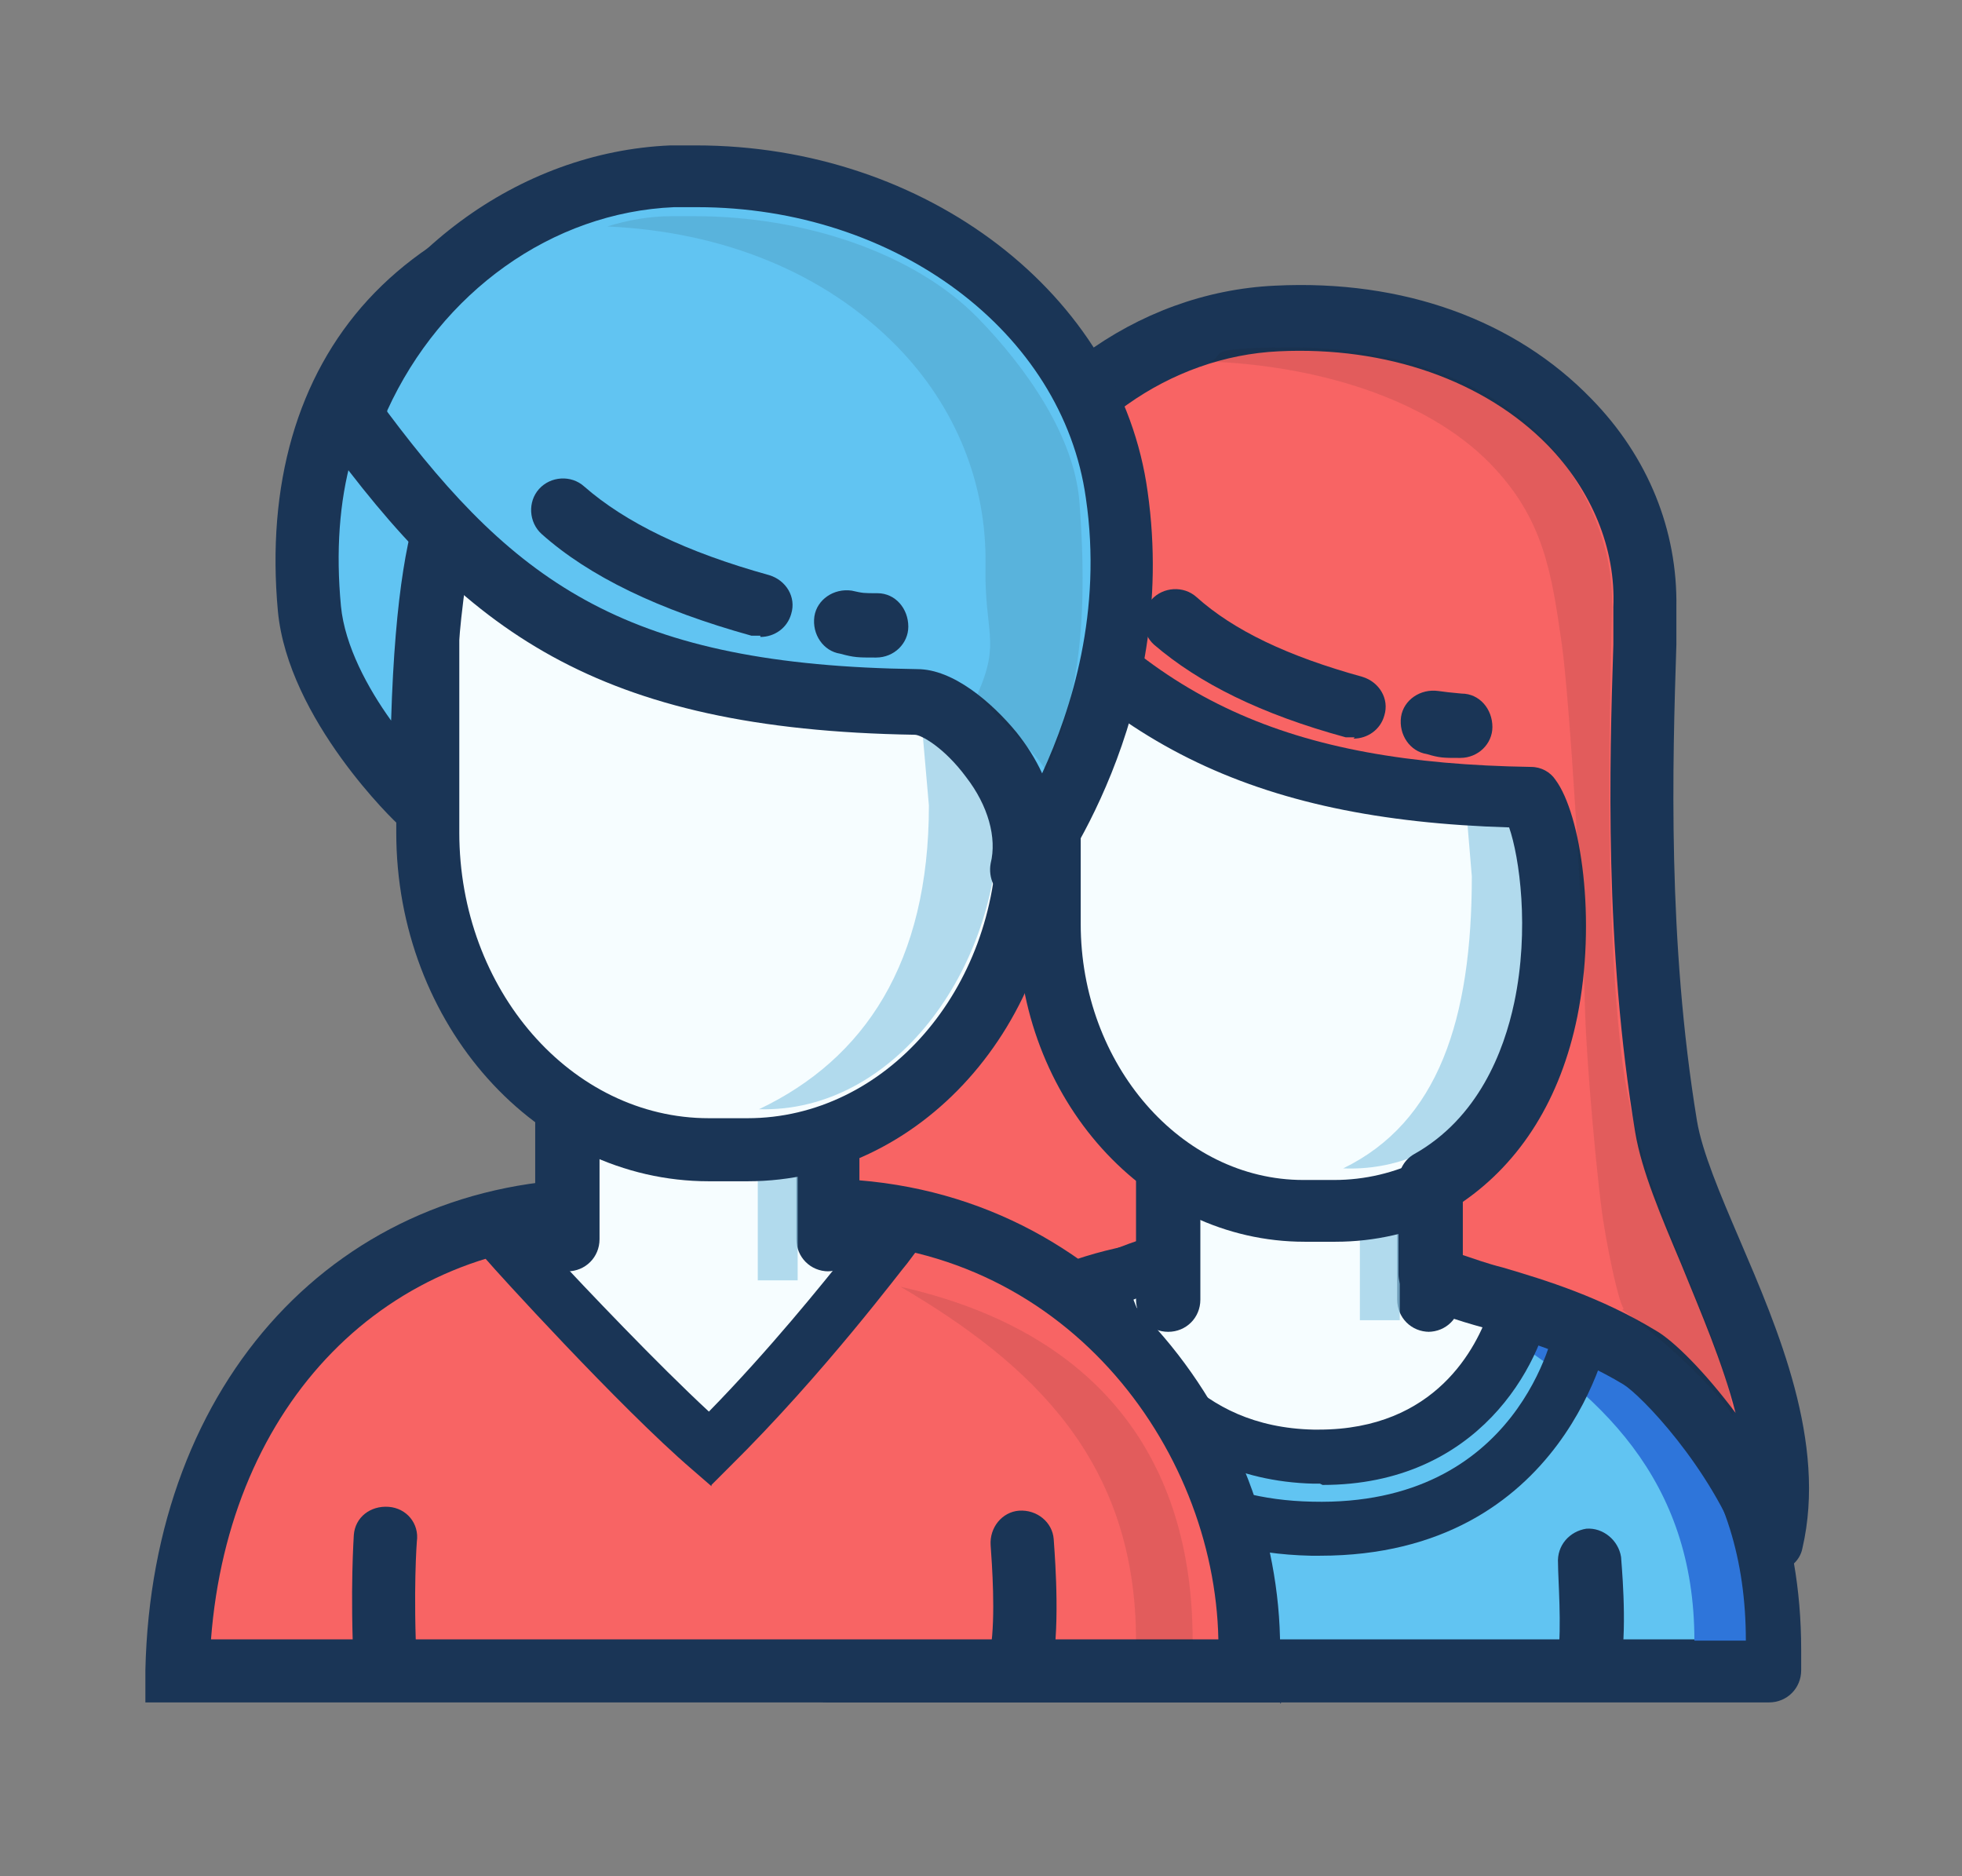
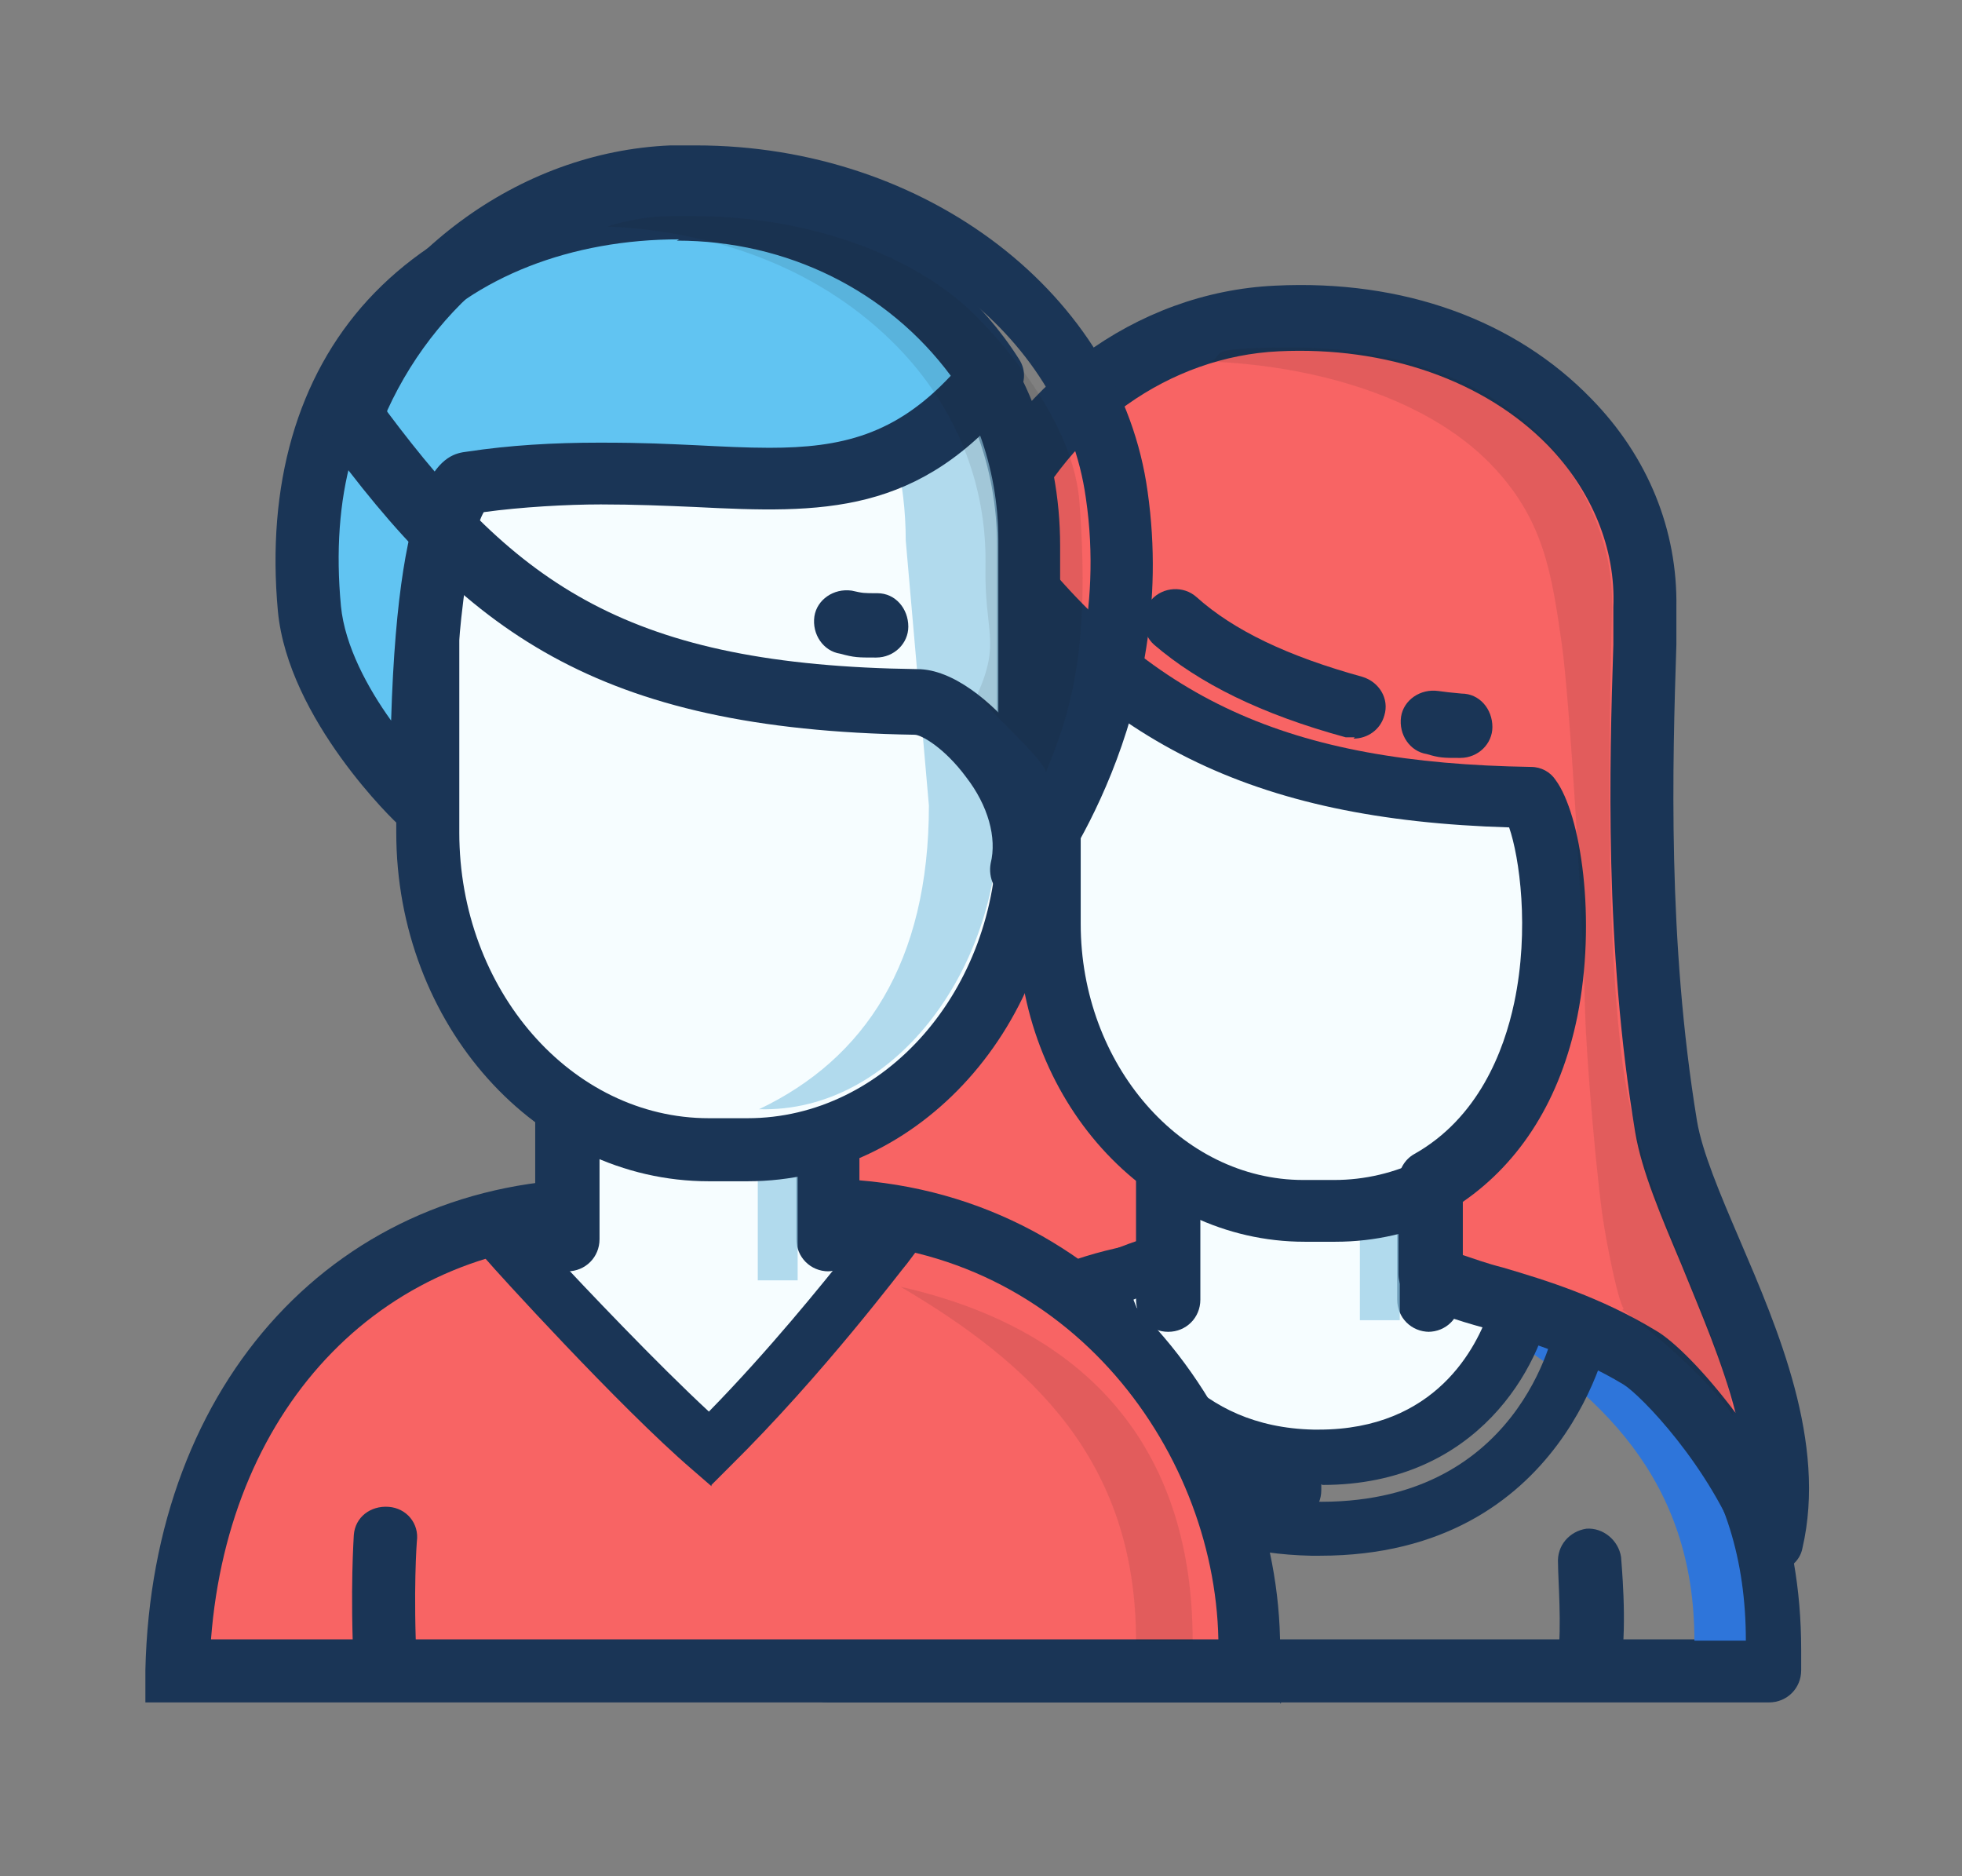
<svg xmlns="http://www.w3.org/2000/svg" id="Capa_1" data-name="Capa 1" viewBox="0 0 152.5 145.8">
  <rect x="0" y="0" width="152.5" height="145.8" fill="#808080" stroke="none" />
  <defs>
    <style>      .cls-1 {        fill: #f86464;      }      .cls-1, .cls-2, .cls-3, .cls-4, .cls-5, .cls-6, .cls-7 {        stroke-width: 0px;      }      .cls-2 {        fill: #94cce6;        opacity: .7;      }      .cls-3 {        fill: #f6fdff;      }      .cls-4 {        fill: #1a1a1a;        opacity: .1;      }      .cls-5 {        fill: #1a3556;      }      .cls-6 {        fill: #61c4f2;      }      .cls-7 {        fill: #2e75da;      }    </style>
  </defs>
  <rect class="cls-1" x="62.8" y="64.4" width="37.4" height="51.4" />
  <path class="cls-5" d="M100.2,118.3h-37.4c-1.4,0-2.5-1.1-2.5-2.5v-51.4c0-1.4,1.1-2.5,2.5-2.5h37.4c1.4,0,2.5,1.1,2.5,2.5v51.4c0,1.4-1.1,2.5-2.5,2.5ZM65.3,113.4h32.5v-46.5h-32.5v46.5Z" />
-   <path class="cls-6" d="M137.6,129.8v-1.6c0-15.8-10.1-29.5-28.1-29.5h-15.4c-17.8,0-29.5,14-29.8,31.1h73.3Z" />
  <path class="cls-5" d="M137.6,132.3h-73.3c-.7,0-1.3-.3-1.8-.7-.5-.5-.7-1.1-.7-1.8.4-19.4,14-33.6,32.3-33.6h15.4c18,0,30.5,13.2,30.5,32v1.6c0,1.4-1.1,2.5-2.5,2.5ZM66.9,127.4h68.2c-.3-12.8-8.4-26.2-25.6-26.2h-15.4c-14.7,0-25.8,10.9-27.2,26.2Z" />
  <path class="cls-5" d="M123.5,131.5c-.1,0-.2,0-.3,0-1.3-.2-2.3-1.4-2.1-2.8.3-2.3,0-6,0-7.2-.1-1.4.9-2.5,2.2-2.7,1.3-.1,2.5.9,2.7,2.2,0,.2.5,5.1,0,8.3-.2,1.2-1.2,2.1-2.4,2.1Z" />
  <path class="cls-7" d="M135.7,127.5c0-12.5-6.6-21.7-20.6-24.9,9.3,5.5,16.6,12.4,16.6,24.9h4Z" />
  <path class="cls-3" d="M102.1,113.2c14,.3,16.2-12.6,16.2-12.6,0,0-6.8-4.4-17.6-4.4s-15.2,3.5-15.2,3.5c0,0,2.8,13.1,16.5,13.4Z" />
  <path class="cls-5" d="M102.6,115.3h-.5c-12.1-.3-17.4-10-18.5-15.1l-.3-1.6,1.5-.7c.3-.2,7.6-3.7,16.1-3.7s18.4,4.5,18.7,4.7l1.2.8-.2,1.4c-.8,5-5.7,14.3-17.8,14.3ZM88.1,101c1.2,3.2,4.8,9.9,14,10.1h.4c9.1,0,12.3-6.4,13.3-9.4-2.4-1.2-7.8-3.3-15.1-3.3s-10.2,1.6-12.6,2.6Z" />
  <path class="cls-5" d="M102.6,120.9c-.2,0-.4,0-.7,0-19.1-.4-23.4-18.2-23.4-18.4l4.1-.9c.1.6,3.6,14.8,19.4,15.1,16.1.4,18.8-13.3,18.9-13.9l4.2.7c0,.2-3.3,17.4-22.5,17.4Z" />
  <rect class="cls-3" x="90.9" y="75.3" width="20.2" height="25.7" />
  <path class="cls-5" d="M111.1,103.5c-1.4,0-2.5-1.1-2.5-2.5v-23.2h-15.3v23.2c0,1.4-1.1,2.5-2.5,2.5s-2.5-1.1-2.5-2.5v-25.7c0-1.4,1.1-2.5,2.5-2.5h20.2c1.4,0,2.5,1.1,2.5,2.5v25.7c0,1.4-1.1,2.5-2.5,2.5Z" />
  <rect class="cls-2" x="105.7" y="79.2" width="3.1" height="23.4" />
  <path class="cls-3" d="M123.6,71.7c0,12.3-8.9,22.3-19.8,22.3h-2.4c-10.9,0-19.8-10-19.8-22.3v-20.8c0-12.3,8.9-22.3,19.8-22.3h2.4c10.9,0,19.8,10,19.8,22.3v20.8Z" />
  <path class="cls-5" d="M103.8,96.5h-2.4c-12.3,0-22.3-11.1-22.3-24.8v-20.8c0-13.7,10-24.8,22.3-24.8h2.4c12.3,0,22.3,11.1,22.3,24.8v20.8c0,13.7-10,24.8-22.3,24.8ZM101.3,31.1c-9.6,0-17.3,8.9-17.3,19.9v20.8c0,10.9,7.8,19.9,17.3,19.9h2.4c9.6,0,17.3-8.9,17.3-19.9v-20.8c0-10.9-7.8-19.9-17.3-19.9h-2.4Z" />
-   <path class="cls-2" d="M121.2,50.6c0-10.5-7.6-19.2-16.9-20.2,6.2,4.3,8.6,11.4,8.6,19.8l1.5,17.9c0,11.1-2.6,19.1-10,22.7,10.1.4,16.7-10,16.7-20.5v-19.7Z" />
  <path class="cls-1" d="M111.1,91.9v7.2c3.1,1.7,9.7,2.4,16.3,6.4,1.9,1.1,7.6,7.1,10.3,14.2,2.6-11.4-7-24.3-8.2-32.2-2.6-15.8-1.8-31.3-1.6-40.4.3-12.7-11.8-23.2-28.6-22.4-9.4.4-18.6,6.7-22.7,16.9,10.1,13.9,21.3,20,42.4,20.3,2.4,3.2,4.7,22.8-7.7,29.9Z" />
  <path class="cls-5" d="M137.7,122.2c-1,0-1.9-.6-2.3-1.6-2.5-6.7-7.9-12.2-9.2-13-3.8-2.3-7.7-3.4-10.8-4.4-2.2-.6-4-1.2-5.4-2-.8-.4-1.3-1.3-1.3-2.2v-7.2c0-.9.5-1.7,1.2-2.1,5-2.8,7-8,7.8-11.8,1.2-5.7.4-11.3-.4-13.6-20-.6-32.1-6.6-42.8-21.3-.5-.7-.6-1.6-.3-2.4,4.3-10.7,14.1-17.9,24.9-18.4,10-.5,18.7,2.7,24.6,8.8,4.4,4.5,6.7,10.2,6.6,16.2v2.9c-.3,9.2-.7,23,1.6,37,.4,2.4,1.8,5.7,3.3,9.2,3,7,6.8,15.8,4.9,24-.2,1.1-1.2,1.8-2.2,1.9,0,0-.1,0-.2,0ZM113.6,97.5c.9.3,2,.7,3.2,1,3.4,1,7.6,2.3,11.9,4.9,1.4.8,3.8,3.2,6.2,6.4-1-3.9-2.7-7.8-4.2-11.5-1.6-3.8-3.1-7.3-3.6-10.3-2.4-14.5-2-28.6-1.7-37.9v-2.9c.2-4.6-1.7-9.1-5.1-12.6-4.9-5-12.5-7.7-20.9-7.3-8.5.4-16.2,5.9-20,14.1,9.9,13,20.7,17.9,39.6,18.2.8,0,1.5.4,1.9,1,2,2.7,3.2,10.9,1.7,18.4-1.3,6.4-4.4,11.3-8.9,14.4v4.3Z" />
  <path class="cls-4" d="M126.1,101.8c1.6,1.1,6.2,4.8,8.6,8.2-.5-6.3-7.4-16.4-8.7-28.3-1.4-12.3-.8-28.7-.7-34.6.1-4.7-2-9.5-5.4-13.1-4.5-4.6-11.8-7-19.4-7s-5,.6-6.5,1.1c8.2.3,16.8,2.8,21.8,7.9,4.2,4.3,4.8,8.5,5.6,14.1.6,4.3,1.6,20.5,1.8,28.4.1,4,1,14.1,1.5,16.9.4,2.4,1.1,5.7,1.5,6.3Z" />
  <path class="cls-5" d="M105.3,57.3c-.2,0-.4,0-.7,0-6.6-1.8-11.4-4.2-14.9-7.2-1-.9-1.1-2.5-.2-3.5.9-1,2.5-1.1,3.5-.2,2.9,2.6,7.1,4.6,12.9,6.2,1.3.4,2.1,1.7,1.7,3-.3,1.1-1.3,1.8-2.4,1.8Z" />
  <path class="cls-5" d="M113.4,58.9s0,0,0,0c-1.2,0-1.5,0-2.5-.3-1.3-.2-2.2-1.5-2-2.9.2-1.3,1.5-2.2,2.9-2,.7.1.8.1,1.8.2,1.4,0,2.4,1.2,2.4,2.6,0,1.3-1.1,2.4-2.5,2.4Z" />
  <path class="cls-1" d="M97.1,129.8v-1.8c0-17.4-13.5-34-33.4-34h-17c-19.7,0-32.6,15.6-32.9,35.8h83.3Z" />
  <path class="cls-5" d="M99.6,132.3H11.3v-2.5c.5-22.5,15-38.2,35.4-38.2h17c22.1,0,35.8,18.9,35.8,36.5v4.3ZM16.4,127.4h78.3c-.3-15-12.1-30.9-30.9-30.9h-17c-16.8,0-29,12.6-30.4,30.9Z" />
-   <path class="cls-5" d="M79.5,130.9c-.1,0-.2,0-.4,0-1.3-.2-2.3-1.4-2.1-2.8.4-2.5.1-6.6,0-8-.1-1.4.9-2.6,2.2-2.7,1.4-.1,2.6.9,2.7,2.2,0,.2.5,5.6,0,9.2-.2,1.2-1.2,2.1-2.4,2.1Z" />
+   <path class="cls-5" d="M79.5,130.9Z" />
  <path class="cls-5" d="M30,132c-1.3,0-2.4-1-2.5-2.3-.3-6.3,0-10.2,0-10.4.1-1.4,1.3-2.3,2.7-2.2,1.4.1,2.4,1.3,2.2,2.7,0,0-.3,3.8,0,9.7,0,1.4-1,2.5-2.3,2.6,0,0,0,0-.1,0Z" />
  <path class="cls-4" d="M92.7,127.5c0-14-7.2-24-22.7-27.5,10.2,6,18.3,13.5,18.3,27.5h4.4Z" />
  <path class="cls-3" d="M55.2,112.6c7.4-7.2,13.6-15.5,13.6-15.5,0,0-2.9-4.3-14.7-4.3s-14.6,3.9-14.6,3.9c0,0,10.2,11.2,15.8,16Z" />
  <path class="cls-5" d="M55.3,115.5l-1.5-1.3c-5.6-4.8-15.5-15.7-15.9-16.2l-1.6-1.8,2-1.4c.3-.2,6.3-4.3,15.8-4.3s16.1,4.7,16.5,5.3l.8,1.2-.9,1.2c-.3.3-6.4,8.5-13.8,15.8l-1.4,1.4ZM42.8,97.2c2.8,3,8.3,8.8,12.3,12.5,4.7-4.8,8.8-9.9,10.8-12.4-1.6-1-5.1-2.5-11.9-2.5s-8.9,1.3-11.2,2.4Z" />
  <rect class="cls-3" x="44.1" y="69.1" width="20.2" height="27.3" />
  <path class="cls-5" d="M64.4,98.8c-1.4,0-2.5-1.1-2.5-2.5v-24.8h-15.3v24.8c0,1.4-1.1,2.5-2.5,2.5s-2.5-1.1-2.5-2.5v-27.3c0-1.4,1.1-2.5,2.5-2.5h20.2c1.4,0,2.5,1.1,2.5,2.5v27.3c0,1.4-1.1,2.5-2.5,2.5Z" />
  <rect class="cls-2" x="58.9" y="74.6" width="3.1" height="24.9" />
  <path class="cls-3" d="M80,64.7c0,13.6-9.8,24.7-21.9,24.7h-3c-12.1,0-21.9-11-21.9-24.7v-22.3c0-13.6,9.8-24.7,21.9-24.7h3c12.1,0,21.9,11,21.9,24.7v22.3Z" />
  <path class="cls-5" d="M58.1,91.8h-3c-13.4,0-24.3-12.2-24.3-27.1v-22.3c0-14.9,10.9-27.1,24.3-27.1h3c13.4,0,24.3,12.2,24.3,27.1v22.3c0,14.9-10.9,27.1-24.3,27.1ZM55.1,20.2c-10.7,0-19.4,10-19.4,22.2v22.3c0,12.2,8.7,22.2,19.4,22.2h3c10.7,0,19.4-10,19.4-22.2v-22.3c0-12.2-8.7-22.2-19.4-22.2h-3Z" />
  <path class="cls-2" d="M77.6,42c0-11.6-8.2-21.2-18.5-22.3,6.9,4.8,11.3,13.1,11.3,22.3l1.8,20.6c0,12.2-5,19.7-13.2,23.6,10.5.3,18.6-10.9,18.6-22.5v-21.7Z" />
  <path class="cls-6" d="M32.8,62.5s-8-7.6-8.8-15.1c-2-21.6,13-31.1,28.7-31.1h0c10.2,0,19.3,5.1,24.4,13.1-10.6,13.1-21,5.3-40.4,8.2-2.8.4-4,12.7-4,25Z" />
  <path class="cls-5" d="M32.8,64.9c-.6,0-1.2-.2-1.7-.7-.4-.3-8.7-8.3-9.5-16.7-.9-9.8,1.5-18.2,7-24.2,5.6-6.1,14.4-9.7,24.1-9.7s20.8,5.3,26.5,14.3c.6.9.5,2-.2,2.9-7.5,9.3-15.1,9.1-25,8.6-2.3-.1-4.7-.2-7.3-.2s-6.2.2-9.1.6c-1,1.7-2.4,8.8-2.4,22.6s-.6,1.9-1.5,2.3c-.3.1-.6.2-1,.2ZM52.8,18.6c-8.4,0-15.9,2.9-20.6,8.1-4.6,5-6.5,11.9-5.7,20.4.3,3.1,2.1,6.4,3.9,8.9.6-20.1,4.3-20.7,5.9-20.9,3.3-.5,6.7-.7,10.3-.7s5.2.1,7.5.2c2,.1,3.9.2,5.7.2,5.6,0,9.8-1,14.1-5.6-4.9-6.6-12.7-10.5-21.3-10.5Z" />
-   <path class="cls-6" d="M79.5,67.6s9.6-12.6,7.3-29.2c-1.9-13.8-16-25.5-34.5-24.7-10.4.5-20.5,7.4-25.1,18.7,11.2,15.3,20.8,21.8,44,22.2,3.1,0,9.8,6.6,8.3,13Z" />
  <path class="cls-5" d="M79.5,70.1c-.4,0-.7,0-1.1-.2-1.1-.5-1.6-1.7-1.4-2.8.5-2-.2-4.5-1.9-6.7-1.7-2.3-3.5-3.3-4-3.3-24.8-.4-35-8.1-46-23.2-.5-.7-.6-1.6-.3-2.4,4.7-11.7,15.5-19.7,27.3-20.2.7,0,1.3,0,2,0,17.9,0,33,11.6,35.1,26.9,2.5,17.5-7.4,30.5-7.8,31.1-.5.6-1.2,1-2,1ZM30.1,32c10.1,13.5,18.8,19.7,41.2,20,2.8,0,5.8,2.6,7.7,4.9.8,1,1.5,2.1,2,3.2,2.3-5,4.7-12.6,3.4-21.4-1.8-12.9-14.8-22.6-30.2-22.6s-1.2,0-1.8,0c-9.5.4-18.1,6.6-22.3,15.8Z" />
  <path class="cls-4" d="M83.9,39c-.4-5.1-4.1-10.4-7.9-14.3-5-5.1-13.6-7.9-22-7.9s-1.2,0-1.8,0c-1.7,0-3.4.3-5,.8,9,.4,16.9,3.6,22.5,9.3,4.6,4.7,7,10.7,6.9,17-.1,5.3,1.2,5.9-.6,10,.5,1.1,5,4.9,5.3,6.1,1.8-4.4,3.5-9.3,2.6-21Z" />
-   <path class="cls-5" d="M59.1,49.4c-.2,0-.4,0-.7,0-7.2-2-12.6-4.6-16.3-7.9-1-.9-1.1-2.5-.2-3.5.9-1,2.5-1.1,3.5-.2,3.2,2.8,7.9,5.1,14.4,6.9,1.3.4,2.1,1.7,1.7,3-.3,1.1-1.3,1.8-2.4,1.8Z" />
  <path class="cls-5" d="M68,51.1s0,0,0,0c-1.3,0-1.6,0-2.7-.3-1.3-.2-2.2-1.5-2-2.9.2-1.3,1.5-2.2,2.9-2,.9.2.9.2,2,.2,1.4,0,2.4,1.2,2.4,2.6,0,1.3-1.1,2.4-2.5,2.4Z" />
</svg>